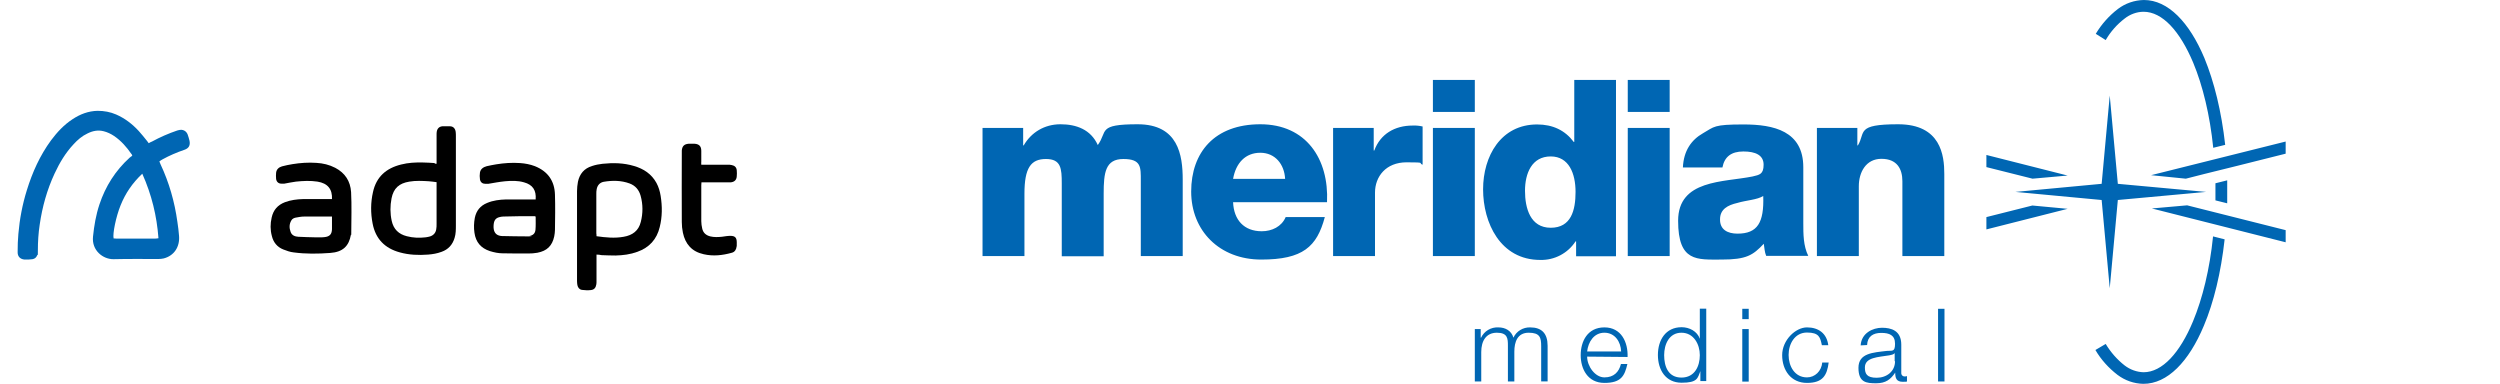
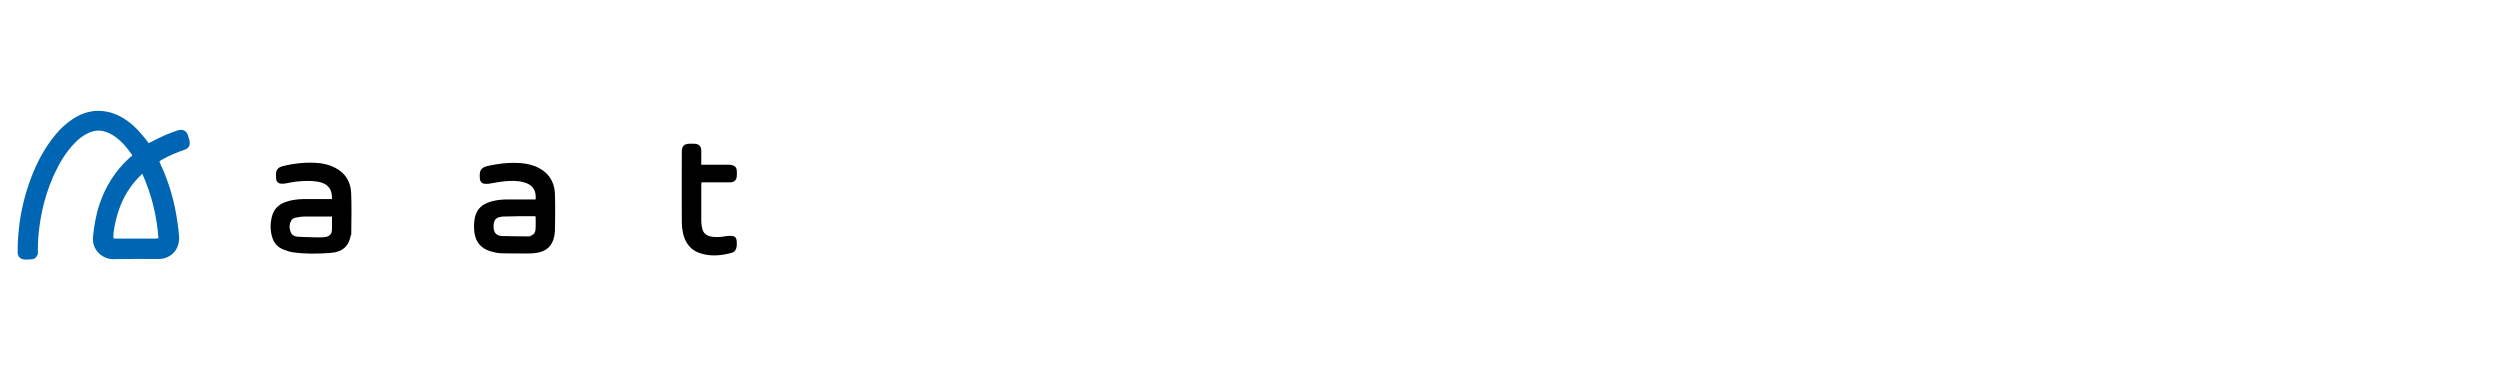
<svg xmlns="http://www.w3.org/2000/svg" id="Ebene_1" data-name="Ebene 1" version="1.1" viewBox="0 0 1360 208.9">
  <defs>
    <style>
      .cls-1 {
        fill: #000;
      }

      .cls-1, .cls-2, .cls-3 {
        stroke-width: 0px;
      }

      .cls-2 {
        fill: none;
      }

      .cls-3 {
        fill: #0066b3;
      }
    </style>
  </defs>
-   <path class="cls-3" d="M534.5,139.3h22.8v-33.9c0-14.1,3.5-18.9,11.7-18.9s8.6,5.1,8.6,13.3v39.6h22.8v-34.1c0-11.3.9-18.8,10.7-18.8s9.5,4.4,9.5,11.9v40.9h22.8v-41.6c0-13.3-2.4-30.1-24.5-30.1s-16.2,3.8-21.7,11.3c-3.8-8.4-11.6-11.3-20.3-11.3s-15.9,4.4-20,11.5h-.3v-9.5h-22.1v69.7h0ZM721.9,110c1.1-23.6-11.4-42.4-36.3-42.4s-37.6,15.3-37.6,36.6,15.4,37,38.1,37,30.3-7,34.6-23.1h-21.3c-2.2,5.2-7.5,7.7-13,7.7-9.7,0-15.2-6.2-15.6-15.8h51.1ZM670.8,97.3c1.5-8.6,6.7-14.2,14.8-14.2s13.1,6.3,13.5,14.2h-28.3ZM725.2,139.3h22.8v-34.5c0-8.7,5.9-16.5,17.2-16.5s5.9.4,8.7,1.3v-20.8c-1.8-.4-3.6-.6-5.4-.5-9.8,0-17.6,4.6-20.9,13.6h-.3v-12.3h-22.1v69.7ZM779.5,139.3h22.8v-69.7h-22.8v69.7ZM885.5,139.3h22.8v-69.7h-22.8v69.7h0ZM937,91.1c1.1-5.8,4.8-8.7,11.4-8.7s11,2,11,7.2-2.2,5.5-6,6.4c-15.8,3.2-40.5,1.6-40.5,24.1s10.3,21.1,23.7,21.1,17-2.3,22.9-8.6c.4,2.3.4,4.4,1.3,6.6h22.9c-2.7-5.5-2.7-11.9-2.7-17.8v-30.4c0-19.7-16-23.3-32.5-23.3s-15.8,1.2-22.1,4.8-10.5,9.5-10.9,18.6h21.5ZM935.7,119.3c0-5.5,4.2-7.7,9.4-8.9,5-1.5,10.9-1.7,14.1-3.8.5,14.5-3.1,20.5-14,20.5-5.3,0-9.6-2.1-9.5-7.8h0ZM988.4,139.3h22.8v-38c0-7.5,3.8-14.9,12.3-14.9s11.4,5.5,11.4,12.2v40.7h22.8v-44.7c0-10.1-1.9-27-25.1-27s-17.6,4.4-21.9,11.5h-.3v-9.5h-22v69.7h0ZM908.3,43.5h-22.8v17.4h22.8v-17.4h0ZM802.3,43.5h-22.8v17.4h22.8v-17.4h0ZM879.2,43.5h-22.8v33.7h-.3c-4.7-6.3-11.4-9.5-19.9-9.5-19.7,0-29.4,17.2-29.4,35.3s9.3,38.4,31.1,38.4c7.7.2,15-3.6,19.2-10.1h.3v8.1h21.7V43.5h.1ZM843.6,85.1c9.9,0,13.5,9.3,13.5,19.3s-2.4,19.5-13.5,19.5-14-10.6-14-20.1,3.7-18.7,14-18.7ZM1054.3,207.5h3.5v-39.5h-3.5v39.5h0ZM1030.9,196.5c0,5.6-4.6,9-10,9s-6.4-2.2-6.4-5.6c0-5.6,7.4-5.6,13.3-6.6.9-.2,2.5-.4,2.9-1.3h0v4.5h0ZM1015.7,187.7c.2-4.7,3.3-6.6,7.7-6.6s7.5,1.2,7.5,5.9-1.6,3.6-4.5,3.9c-7.5.9-15.4,1.2-15.4,9.2s4.3,8.4,9.6,8.4,7.9-2.1,10.4-5.8h0c0,2.9.6,5,4.1,5s1.5-.1,2.3-.2v-2.9c-.4.1-.7.2-1.1.2-1,.1-1.9-.6-2-1.6v-15.7c0-7.7-5.5-9.2-10.5-9.2s-11.2,2.9-11.6,9.6l3.4-.2ZM994.6,187.9c-.8-6.6-5.4-9.8-11.6-9.8s-13.5,6.9-13.5,15.1,4.8,15.1,13.5,15.1,10.9-4.2,11.8-11.1h-3.5c-.4,4.7-4,8.1-8.3,8.1-6.7,0-10-6.1-10-12.2s3.4-12.2,10-12.2,7.2,2.6,8.1,6.9h3.5ZM947.8,207.6h3.5v-28.6h-3.5v28.6h0ZM947.8,173.6h3.5v-5.6h-3.5v5.6h0ZM905.3,193.2c0-5.9,2.7-12.2,9.4-12.2s10,6.3,10,12.2-2.7,12.2-10,12.2-9.4-6.2-9.4-12.2ZM928.2,167.9h-3.5v16.4h0c-1.4-4.1-5.7-6.3-9.9-6.3-8.7,0-12.9,7-12.9,15.1s4.2,15.1,12.9,15.1,8.7-2.5,10.2-6.3h0v5.4h3.2v-39.4h0ZM863.4,191.2c.6-5.2,3.7-10.2,9.4-10.2s8.9,4.9,9.1,10.2h-18.5ZM885.4,194.2c.3-8-3.4-16.1-12.6-16.1s-12.9,7.6-12.9,15.1,3.8,15.1,12.9,15.1,11-3.8,12.5-10.3h-3.5c-1.1,4.4-3.9,7.3-9,7.3s-9.4-6.1-9.4-11.3l22,.2ZM802.3,207.5h3.5v-16c0-6,2.6-10.5,8.5-10.5s6,3.2,6,7.1v19.4h3.5v-16.2c0-5.3,1.7-10.3,7.8-10.3s6.8,2.6,6.8,7.3v19.2h3.5v-19.4c0-6.7-3.2-10-9.5-10-3.9-.1-7.5,2.1-9.1,5.6-1.1-3.8-4.4-5.6-8.2-5.6-4-.2-7.7,2-9.4,5.6h-.2v-4.7h-3.2v28.5h0ZM1200.1,104.4l-48-4.4-4.4-48-4.4,48-46.9,4.4,46.9,4.4,4.4,48,4.4-48c0,0,48-4.4,48-4.4ZM1145.5,187.1c2.7,4.5,6.2,8.5,10.3,11.7,3,2.3,6.6,3.6,10.3,3.7,10.2,0,19.8-10.6,26.9-27.7,5.2-12.5,9.1-28.4,10.9-46.2l6.3,1.6c-2,18.1-5.9,34.2-11.3,47-8.2,19.6-19.8,31.6-32.9,31.6-5.1-.1-10-1.8-14.1-4.9-4.8-3.7-8.9-8.2-12-13.5l5.6-3.3h0ZM1205.2,109v-9.3l6.4-1.6c0,2.1,0,4.2,0,6.3s0,4.2,0,6.2c0,0-6.4-1.6-6.4-1.6ZM1204,80.4c-1.8-17.8-5.7-33.8-10.9-46.3-7.2-17.1-16.7-27.7-27-27.7-3.7,0-7.4,1.4-10.3,3.7-4.2,3.2-7.7,7.2-10.3,11.7l-5.4-3.4c3.1-5.2,7.2-9.8,12-13.5,4.1-3.1,9-4.8,14.2-4.9,13.1,0,24.7,12.1,32.9,31.6,5.3,12.9,9.3,29.1,11.3,47.2l-6.5,1.6h0ZM1080.6,118.1l25-6.3,19.2,1.8-44.2,11.2v-6.7h0ZM1105.7,97.2l-25.1-6.3v-6.6l44.2,11.2-19.1,1.7h0ZM1170.2,95.3l73.2-18.3v6.6l-26.3,6.6-17.8,4.4h0c0,0-10.2,2.6-10.2,2.6l-18.9-1.9h0ZM1189.8,111.7l53.6,13.5v6.6l-72.8-18.4c0,0,19.2-1.7,19.2-1.7Z" />
  <path class="cls-3" d="M80.9,77.9c.7-.4,1.2-.7,1.8-.9,4.4-2.4,9-4.4,13.7-6,.3,0,.5-.2.8-.2,2.1-.6,4.1.3,4.9,2.4.4,1.1.7,2.2,1,3.4.5,2.5-.4,4.1-2.8,4.9-4.1,1.4-8.1,3.1-11.9,5.2-.6.3-1.1.7-1.7,1.1.2.6.4,1.1.6,1.5,4.7,10,7.7,20.5,9.2,31.4.4,2.5.7,5.1.9,7.6.5,6.1-2.8,10.9-8.4,12.3-.9.2-1.9.3-2.8.3-8.1,0-16.3-.1-24.4.1-5.8.1-12-4.8-11.2-12.3.6-5.9,1.6-11.8,3.5-17.5,3.3-9.9,8.7-18.4,16.4-25.4.4-.4,1-.7,1.5-1.1,0,0-.2-.2-.2-.3,0-.2,0-.4-.3-.6-2.6-3.8-5.6-7.2-9.4-9.8-1.8-1.2-3.7-2.1-5.7-2.6-3.1-.8-6-.2-8.8,1.2-3,1.4-5.4,3.5-7.6,5.9-4.4,4.7-7.6,10.1-10.3,15.9-4.1,8.8-6.7,18.1-8.1,27.8-.7,4.6-1,9.3-1,14s-.1,1.7-.3,2.5c-.4,1.2-1.3,2.1-2.6,2.3-1.5.2-3,.3-4.5.2-2.4-.3-3.7-1.8-3.6-4.2,0-3.3.1-6.6.4-9.8.7-8.1,2.2-16,4.6-23.7,3-9.7,7.1-18.9,13.2-27.2,3.3-4.4,7-8.4,11.6-11.4,4.2-2.8,8.7-4.5,13.7-4.6,3.5,0,6.9.6,10.1,2,4.8,2.1,8.8,5.2,12.3,9,1.6,1.7,3,3.6,4.5,5.4,0,0,.4.6.9,1.2ZM77.4,94.5c-5.4,5.1-9.2,10.7-11.8,17.2-2.5,6.1-4.4,15.5-3.8,18,.5,0,1.1.1,1.6.1h20.9c.6,0,1.2-.1,1.9-.2-.9-12.2-3.7-23.7-8.8-35.1Z" />
-   <path class="cls-1" d="M324.5,138.5v14.5c0,.6,0,1.1-.1,1.7-.3,1.8-1.1,2.9-3,3.1-1.6.2-3.2.1-4.8-.1-1.4-.2-2.2-1.2-2.5-2.6-.1-.7-.2-1.4-.2-2.2v-48.9c0-1.7.2-3.5.5-5.1.9-4.3,3.4-7.3,7.7-8.6,1.8-.6,3.8-1,5.7-1.2,5.7-.6,11.5-.5,17.1,1.2,5.2,1.5,9.5,4.3,12.2,9.2,1.2,2.2,1.9,4.6,2.3,7.1.9,5.7.9,11.3-.5,16.9-1.6,6.7-5.7,11.2-12.2,13.5-3.8,1.4-7.8,1.9-11.8,2-2.6,0-5.1-.1-7.7-.2-.8-.2-1.7-.3-2.7-.3ZM324.5,128.5c5,.7,9.9,1.2,14.8.3,4.7-.8,8.1-3.2,9.3-8.1,1.2-4.7,1.2-9.5-.1-14.2-.9-3.2-2.8-5.5-6-6.7-4.6-1.7-9.4-1.7-14.1-.9-2.1.4-3.4,1.9-3.8,4-.2.9-.2,1.8-.2,2.7v21.3c.1.5.1,1,.1,1.6Z" />
-   <path class="cls-1" d="M237.5,89.1v-15.8c0-.6,0-1.1.1-1.7.3-1.7,1.3-2.7,3-2.9,1.4,0,2.8,0,4.2,0,1.8,0,2.9,1.3,3.1,3.1.1.8.1,1.6.1,2.3v48.4c0,2.3,0,4.7-.7,6.9-1.1,3.7-3.4,6.3-7.1,7.6-2.4.9-4.8,1.3-7.3,1.5-5.2.4-10.4.2-15.4-1.2-8.1-2.2-13.2-7.3-14.8-15.7-1.1-5.7-1.1-11.4.2-17.1,1.8-8.3,7.2-13,15.3-15,3.9-1,7.9-1.2,11.9-1.1,2.1,0,4.1.2,6.2.3.3.4.7.4,1.2.4ZM237.5,99.1c-1.6-.2-2.9-.4-4.3-.5-3.5-.2-7-.4-10.5.2-5.6.9-8.6,3.6-9.7,9.1-.8,4.1-.8,8.2.1,12.3,1,4.5,3.8,7.2,8.2,8.3,3.4.9,6.8,1,10.3.6.8-.1,1.7-.3,2.4-.5,1.8-.6,3-1.9,3.3-3.8.2-1,.2-2,.2-3v-22.7Z" />
  <path class="cls-1" d="M291.4,108.5c.4-5-1.6-8-6.3-9.3-3.4-1-6.8-.9-10.3-.6-3.1.3-6.2.9-9.2,1.4-.5,0-1,0-1.5,0-1.6,0-2.7-.8-3-2.4-.2-1.2-.2-2.6,0-3.8.4-2,1.9-2.9,3.7-3.4,1.7-.4,3.4-.7,5.1-1,4.3-.7,8.6-1,13-.7,2.8.2,5.5.7,8.1,1.7,7,2.8,10.7,8,10.9,15.5.2,6.4.1,12.8,0,19.2,0,1.2-.2,2.3-.4,3.5-1.1,5.1-3.9,7.9-9.2,8.9-1.6.3-3.3.4-5,.4-4.6,0-9.2,0-13.9-.1-2.3,0-4.6-.5-6.9-1.2-4.9-1.6-7.7-4.9-8.4-10-.4-2.7-.3-5.4.2-8.1.8-3.9,3-6.6,6.7-8.1,3.3-1.4,6.8-1.8,10.3-1.9h14c.9,0,1.4,0,2.1,0ZM291.4,117.8c-.3,0-.4-.2-.5-.2-5.7,0-11.5,0-17.2.2-.8,0-1.5.2-2.3.4-2,.6-2.8,2-2.9,4.7s.8,4.4,2.6,5.1c.6.2,1.2.4,1.8.4,4.8.1,9.6.2,14.3.2s.5-.1.8-.2c2-.4,3.1-1.4,3.3-3.4.2-2.2.1-4.7.1-7.2Z" />
  <path class="cls-1" d="M180.6,108.5c.3-5.6-2.3-8.8-7.9-9.7-3.9-.6-7.8-.4-11.7,0-2.1.3-4.2.7-6.3,1.1-.5,0-1.1,0-1.7,0-1.5,0-2.6-1-2.8-2.6-.1-1.1-.1-2.2,0-3.3.2-1.9,1.5-3,3.2-3.5,1.9-.5,3.8-.9,5.7-1.2,4.3-.7,8.6-1,13-.7,3.6.2,7,1,10.3,2.7,5.3,2.8,8.2,7.2,8.6,13.2.2,3.7.2,7.3.2,11s-.1,7-.1,10.5-.1,1.1-.2,1.7c-1.1,6.2-4.4,9.4-11.2,9.9-6.7.5-13.4.6-20-.3-1.9-.2-3.8-.9-5.6-1.6-3.3-1.3-5.4-3.9-6.2-7.3-.9-3.3-.9-6.7-.1-10.1.9-4.1,3.3-6.8,7.2-8.3,3.2-1.2,6.5-1.6,9.8-1.7h14c.6,0,1.1,0,1.8,0ZM180.6,117.8c-.5,0-.8,0-1.1,0h-13.9c-1.6,0-3.2.3-4.8.6-.9.2-1.8.6-2.3,1.5-1.2,2-1.2,4.1-.4,6.3.7,1.9,2.4,2.5,4.2,2.6,3,.2,6,.2,9,.3,1.7,0,3.5.1,5.2-.1,2.8-.3,4-1.5,4.1-4.3,0-2.3,0-4.5,0-6.8Z" />
  <path class="cls-1" d="M381.5,89.6h14.4c.7,0,1.5,0,2.2.2,1.6.3,2.6,1.3,2.7,2.9.1,1.1.1,2.1,0,3.2-.1,2-1.3,3.1-3.3,3.3h-15.9c0,.6-.1,1.1-.1,1.6v19.5c0,1.3.2,2.7.5,4,.5,2.3,2,3.7,4.4,4.3,2.1.5,4.2.4,6.3.2,1.5-.2,3.1-.5,4.6-.5,2.6,0,3.5,1,3.5,3.6s0,1.6-.1,2.3c-.2,1.6-1,2.9-2.6,3.3-5,1.4-10.1,2-15.3.8-6.4-1.4-10-5.5-11.3-11.7-.4-1.9-.6-3.9-.6-5.8-.1-12.6,0-25.3,0-37.9v-1c.2-2.4,1.3-3.5,3.7-3.7,1.1,0,2.2,0,3.3,0,2.5.2,3.6,1.4,3.6,3.9v5.8c-.1.5,0,1,0,1.7Z" />
  <path class="cls-2" d="M487.8,148.9c-1.1.1-1.9.3-2.7.3-4.2,0-8.5.1-12.7-.2-7.1-.4-14.2-6-15.9-14.2-.5-2.6-.6-5.2.3-7.7,1.6-4.8,6.3-8.8,12.3-8.5,6.2.3,11,4.6,11.9,10.5.2,1.4.2,2.9.3,4.3.4,5.1,2.3,9.7,5.3,13.8.4.5.7,1,1.2,1.7Z" />
-   <path class="cls-2" d="M77.4,94.5c5.1,11.4,7.9,22.9,8.8,35.1-.8.1-1.3.2-1.9.2h-20.9c-.5,0-1.1-.1-1.6-.1-.6-2.6,1.3-11.9,3.8-18,2.6-6.5,6.4-12.1,11.8-17.2Z" />
  <path class="cls-2" d="M324.5,128.5c0-.6-.1-1.1-.1-1.6v-21.3c0-.9,0-1.8.2-2.7.4-2.1,1.7-3.6,3.8-4,4.8-.9,9.5-.9,14.1.9,3.1,1.2,5.1,3.5,6,6.7,1.3,4.7,1.3,9.4.1,14.2-1.2,4.9-4.6,7.3-9.3,8.1-4.9.9-9.8.4-14.8-.3Z" />
-   <path class="cls-2" d="M237.5,99.1v22.6c0,1,0,2-.2,3-.3,1.9-1.5,3.2-3.3,3.8-.8.3-1.6.4-2.4.5-3.5.4-6.9.3-10.3-.6-4.4-1.1-7.2-3.9-8.2-8.3-.9-4.1-1-8.2-.1-12.3,1.1-5.5,4.1-8.2,9.7-9.1,3.5-.6,7-.4,10.5-.2,1.4.2,2.8.4,4.3.6Z" />
  <path class="cls-2" d="M291.4,117.8c0,2.5.1,4.9,0,7.4-.1,2-1.2,3-3.3,3.4-.3.1-.5.2-.8.2-4.8-.1-9.6-.1-14.3-.2-.6,0-1.2-.2-1.8-.4-1.9-.7-2.7-2.4-2.6-5.1s.9-4.1,2.9-4.7c.7-.2,1.5-.4,2.3-.4,5.7,0,11.5,0,17.2-.2,0-.1,0-.1.4,0Z" />
  <path class="cls-2" d="M180.6,117.8c0,2.3.1,4.5,0,6.7-.2,2.8-1.3,4-4.1,4.3-1.7.2-3.5.1-5.2.1-3-.1-6-.1-9-.3-1.8-.1-3.5-.7-4.2-2.6-.8-2.1-.8-4.3.4-6.3.5-.9,1.4-1.4,2.3-1.5,1.6-.3,3.2-.5,4.8-.6,4.6,0,9.2,0,13.9,0,.3,0,.7,0,1.1.2Z" />
</svg>